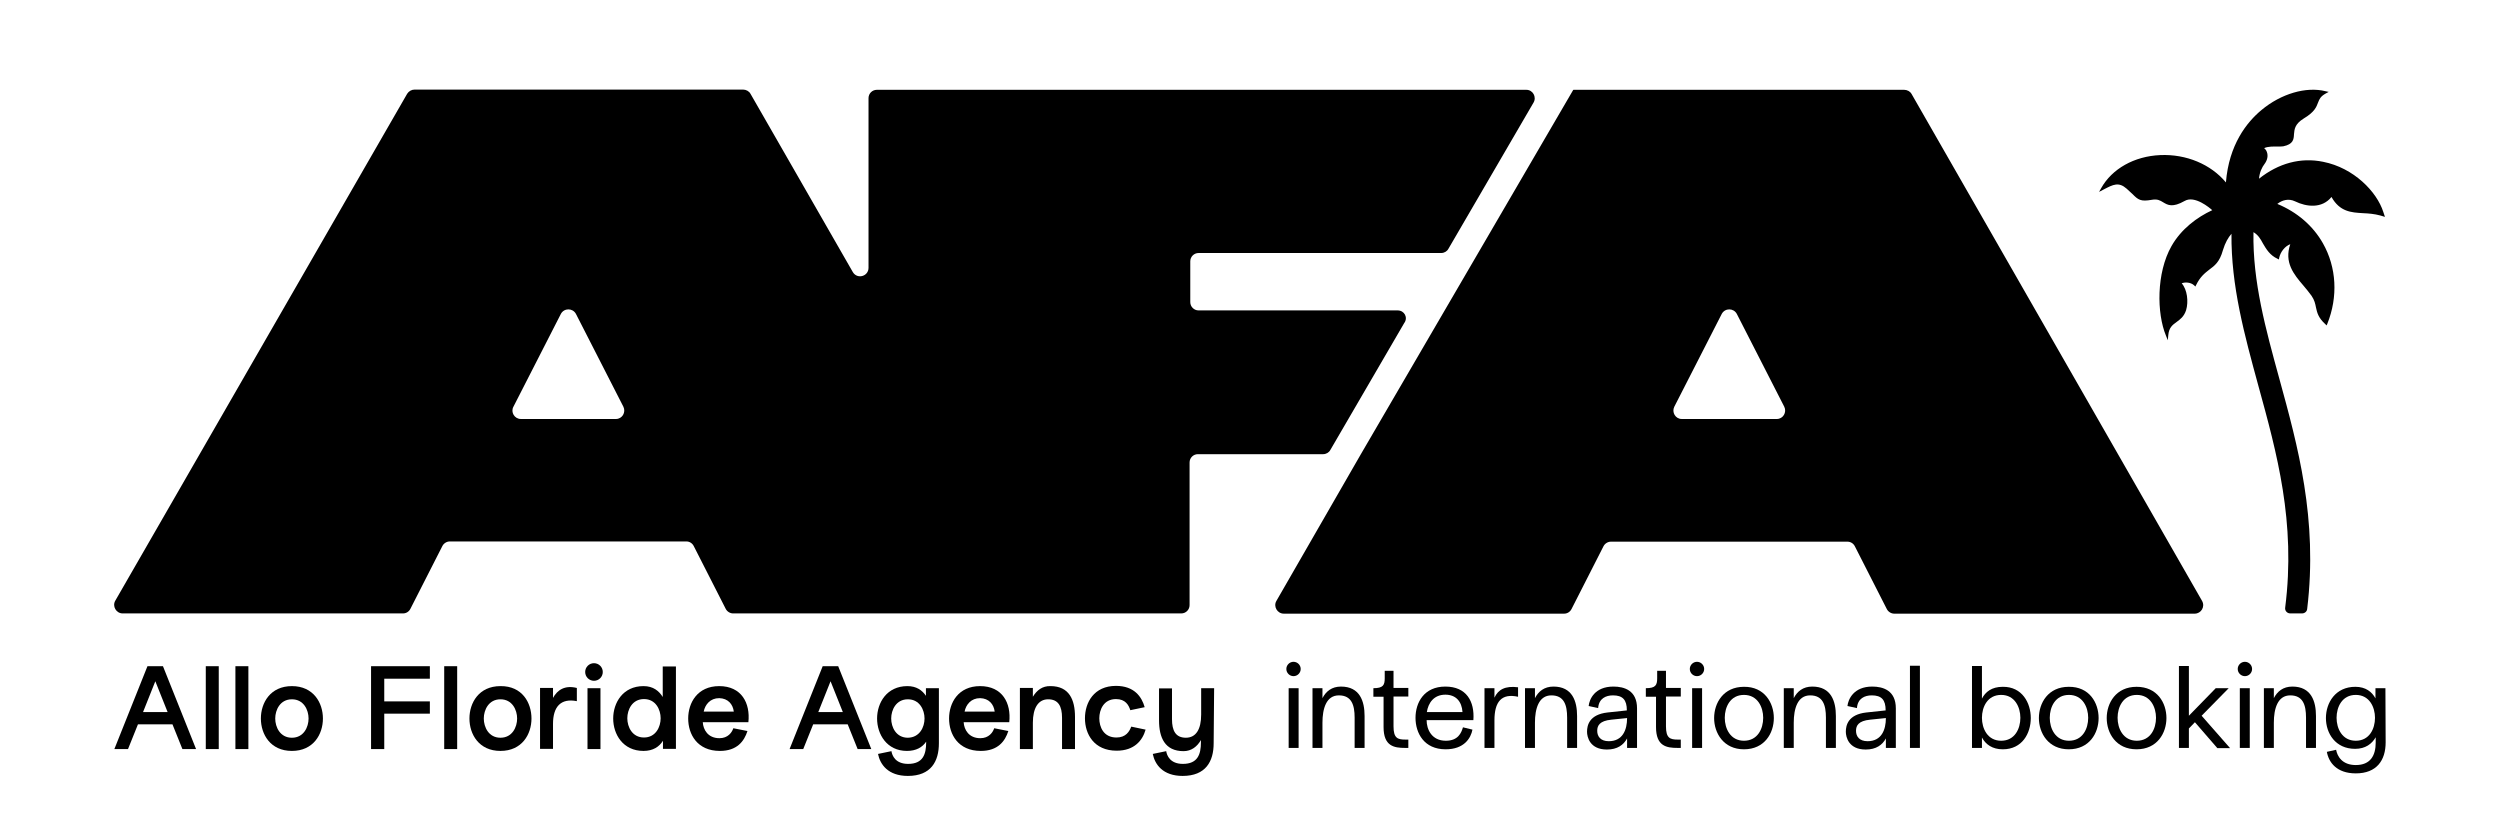
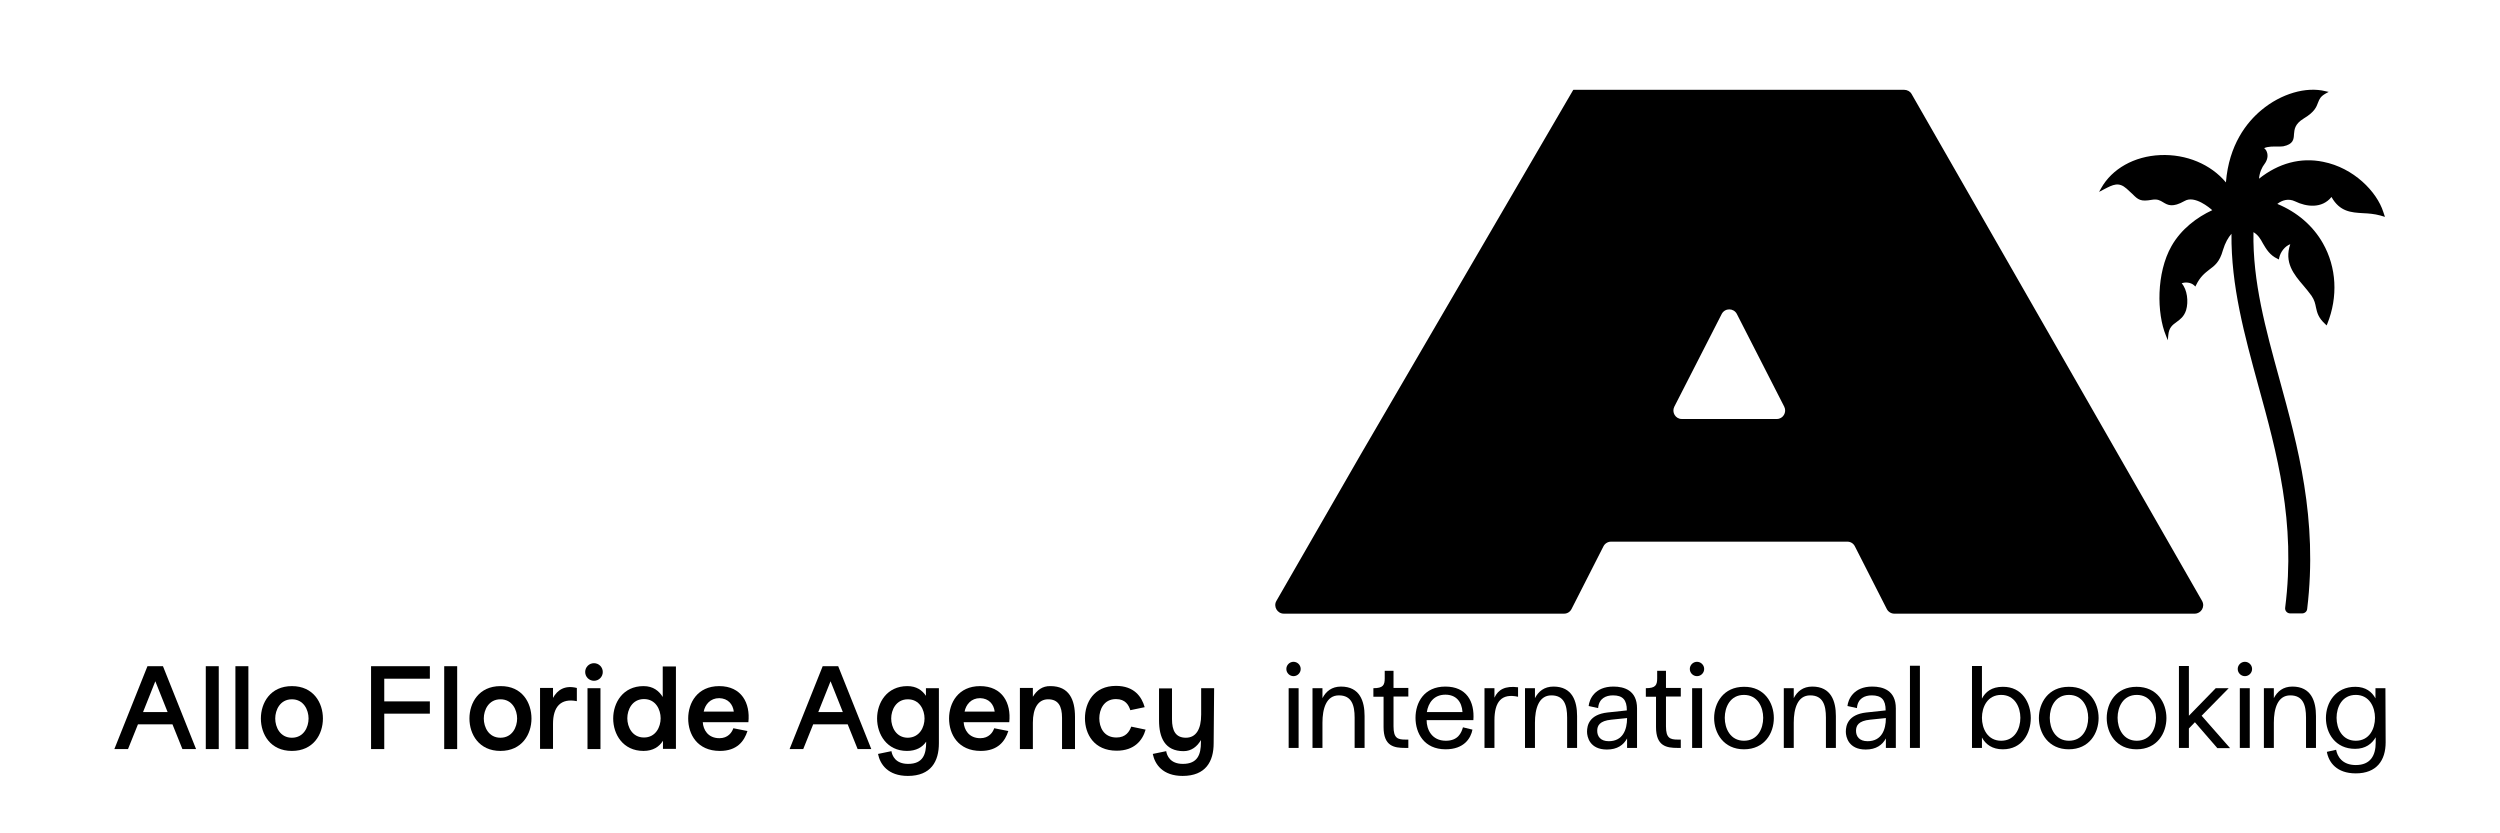
<svg xmlns="http://www.w3.org/2000/svg" version="1.1" id="Calque_1" x="0px" y="0px" viewBox="0 0 1080 360" style="enable-background:new 0 0 1080 360;" xml:space="preserve">
  <g>
    <g>
      <g>
        <path d="M74.5,312.9H59.6l-4.3,10.7h-5.9l14.3-35.8h6.7l14.3,35.8h-5.9L74.5,312.9z M72.4,307.6l-5.3-13.3l-5.3,13.3H72.4z" />
        <path d="M94.5,323.6h-5.6v-35.8h5.6V323.6z" />
        <path d="M107.3,323.6h-5.6v-35.8h5.6V323.6z" />
        <path d="M139.5,310.4c0,6.8-4.1,14-13.4,14s-13.4-7.2-13.4-14s4.1-14,13.4-14S139.5,303.6,139.5,310.4z M133.3,310.4     c0-3.7-2.1-8.3-7.2-8.3s-7.2,4.6-7.2,8.3s2.1,8.3,7.2,8.3C131.2,318.7,133.3,314.1,133.3,310.4z" />
        <path d="M185.7,293.2H166v9.8h19.7v5.3H166v15.3h-5.7v-35.8h25.4V293.2z" />
        <path d="M197.5,323.6h-5.6v-35.8h5.6V323.6z" />
        <path d="M229.6,310.4c0,6.8-4.1,14-13.4,14c-9.3,0-13.4-7.2-13.4-14s4.1-14,13.4-14C225.6,296.3,229.6,303.6,229.6,310.4z      M223.4,310.4c0-3.7-2.1-8.3-7.2-8.3s-7.2,4.6-7.2,8.3s2.1,8.3,7.2,8.3S223.4,314.1,223.4,310.4z" />
        <path d="M249.2,297.2v5.7c-7-1.4-10.3,2.5-10.3,9.8v10.8h-5.6v-26.3h5.6v4.3C240.8,298,244.1,295.9,249.2,297.2z" />
        <path d="M256.6,294.1c-2.1,0-3.8-1.7-3.8-3.8s1.7-3.8,3.8-3.8s3.8,1.7,3.8,3.8S258.7,294.1,256.6,294.1z M259.4,323.6h-5.6v-26.3     h5.6V323.6z" />
        <path d="M292,287.8v35.7h-5.6V320c-1.6,2.6-4.3,4.4-8.4,4.4c-8.9,0-13.1-7.2-13.1-14s4.2-14,13.1-14c4.2,0,6.7,2.1,8.3,4.7v-13.2     h5.7V287.8z M285.4,310.3c0-3.7-2.1-8.3-7.2-8.3s-7.2,4.6-7.2,8.3s2.1,8.3,7.2,8.3S285.4,314,285.4,310.3z" />
        <path d="M322.9,315.8c-1.4,4.4-4.5,8.6-11.9,8.6c-9.8,0-13.7-7.2-13.7-14s4-14,13.4-14c9.6,0,13.5,7.3,12.6,15.6h-19.7     c0.2,3.2,2.2,6.9,7.2,6.9c3.7,0,5.4-2.5,6-4.3L322.9,315.8z M310.7,301.6c-3.9,0-6.1,2.8-6.7,5.8h13     C316.6,304.2,314.5,301.7,310.7,301.6L310.7,301.6z" />
        <path d="M366.2,312.9h-14.9l-4.3,10.7h-5.9l14.3-35.8h6.7l14.3,35.8h-5.9L366.2,312.9z M364.1,307.6l-5.3-13.3l-5.3,13.3H364.1z" />
        <path d="M405.6,321.1c0,7.8-3.4,14.1-13.4,14.1c-8.6,0-12-5-12.9-9.5l5.8-1.2c0.3,1.9,1.7,5.5,7.2,5.5c6.4,0,7.8-4.1,7.8-9.3     v-0.3c-1.6,2.4-4.3,4-8.3,4c-8.7,0-12.9-7.2-12.9-14s4.2-14,13.1-14c3.9,0,6.4,1.8,8,4.2v-3.3h5.6L405.6,321.1L405.6,321.1z      M399.4,310.4c0-3.7-2.1-8.3-7.2-8.3s-7.2,4.6-7.2,8.3s2.1,8.3,7.2,8.3C397.3,318.6,399.4,314.1,399.4,310.4z" />
        <path d="M435.6,315.8c-1.4,4.4-4.5,8.6-11.9,8.6c-9.8,0-13.7-7.2-13.7-14s4-14,13.4-14c9.6,0,13.5,7.3,12.6,15.6h-19.7     c0.2,3.2,2.2,6.9,7.2,6.9c3.7,0,5.4-2.5,6-4.3L435.6,315.8z M423.4,301.6c-3.9,0-6.1,2.8-6.7,5.8h13     C429.3,304.2,427.2,301.7,423.4,301.6L423.4,301.6z" />
        <path d="M453.8,296.4c8.1,0,10.6,5.9,10.6,13.3v13.9h-5.6v-13.5c0-5-1.6-8-6-8c-4.3,0-6.6,3.8-6.6,10.1v11.4h-5.6v-0.1v-26.3h5.6     v3.8C447.9,298.2,450.3,296.3,453.8,296.4L453.8,296.4z" />
        <path d="M494.9,315.2c-1.3,4.6-4.8,9.1-12.5,9.1c-9.8,0-13.7-7.2-13.7-14s3.9-14,13.4-14c7.8,0,11.1,4.6,12.4,9.2l-6.2,1.3     c-0.7-2.2-2.1-4.8-6.2-4.8c-5.3,0-7.2,4.6-7.2,8.3s1.8,8.3,7.4,8.3c4.1,0,5.6-2.6,6.4-4.7L494.9,315.2z" />
        <path d="M524.3,321.1c0,7.8-3.4,14.1-13.4,14.1c-8.6,0-12-5-12.9-9.5l5.8-1.2c0.3,1.9,1.7,5.5,7.2,5.5c6.4,0,7.8-4.1,7.8-9.3v-1     c-1.6,2.8-4.1,4.8-7.5,4.8c-8.1,0-10.6-5.9-10.6-13.3v-13.8h5.6v13.3c0,5,1.6,8,6,8c4.4,0,6.6-3.7,6.6-10v-11.4h5.6L524.3,321.1z     " />
      </g>
      <g>
        <path d="M558.8,292.1c-1.7,0-3.1-1.4-3.1-3.1c0-1.7,1.4-3.1,3.1-3.1c1.7,0,3.1,1.4,3.1,3.1C561.9,290.7,560.5,292.1,558.8,292.1z      M561,323.1h-4.3v-25.8h4.3V323.1z" />
        <path d="M589.5,309.3v13.8h-4.3V310c0-5.4-1.3-9.6-6.8-9.6s-7.1,5.8-7.1,11.8v10.9H567v-25.8h4.3v4.3c1.5-2.9,4-5,8-5     C587.5,296.6,589.5,303,589.5,309.3z" />
        <path d="M598.2,289.8h3.8v7.4h6.4v3.7H602v12.9c0,5.1,1.8,5.7,5.1,5.7h1.3v3.6H607c-4.7,0-9.3-0.7-9.3-9V301h-4.4v-3.7     c4.2,0,4.9-1.3,4.9-4.3V289.8z" />
        <path d="M636.1,315.2c-0.7,3.7-3.6,8.5-11.6,8.5c-9.3,0-13-7-13-13.6s3.7-13.5,12.9-13.5c9.1,0,12.7,6.4,12.1,14.5h-20.2     c0,4,2.2,8.9,8.3,8.9c5.3,0,6.7-3.4,7.4-5.8L636.1,315.2z M616.4,307.6h15.4c-0.3-4.5-2.8-7.5-7.4-7.5     C619.4,300.1,617,303.7,616.4,307.6z" />
        <path d="M655.8,296.9v4.1c-7.2-1.6-10.2,2.2-10.2,10.2v11.9h-4.3v-25.8h4.3v4.1C647.2,297.9,650.2,296.2,655.8,296.9z" />
        <path d="M681.3,309.3v13.8H677V310c0-5.4-1.3-9.6-6.8-9.6s-7.1,5.8-7.1,11.8v10.9h-4.3v-25.8h4.3v4.3c1.5-2.9,4-5,8-5     C679.3,296.6,681.3,303,681.3,309.3z" />
        <path d="M707.2,306v17.1h-4.3V319c-1.5,2.8-4.2,4.8-8.7,4.8c-7.4,0-8.6-5.4-8.6-7.7c0-2.8,1-7.4,8.8-8.3l8.4-0.9     c0-4.6-1.8-6.5-6-6.5c-3,0-6.1,1.3-6.4,5.5l-4.1-0.9c0.3-2.9,2.6-8.4,10.7-8.4C701.6,296.6,707.2,298.2,707.2,306z M702.9,310.2     l-6.8,0.7c-5.1,0.5-6.1,2.6-6.1,4.8c0,2.4,1.4,4.5,5,4.5C701,320.2,702.9,315.3,702.9,310.2z" />
        <path d="M715.9,289.8h3.8v7.4h6.4v3.7h-6.4v12.9c0,5.1,1.8,5.7,5.1,5.7h1.3v3.6h-1.4c-4.7,0-9.3-0.7-9.3-9V301H711v-3.7     c4.2,0,4.9-1.3,4.9-4.3L715.9,289.8L715.9,289.8z" />
        <path d="M733.1,292.1c-1.7,0-3.1-1.4-3.1-3.1c0-1.7,1.4-3.1,3.1-3.1s3.1,1.4,3.1,3.1C736.2,290.7,734.8,292.1,733.1,292.1z      M735.3,323.1H731v-25.8h4.3V323.1z" />
        <path d="M766.3,310.2c0,6.5-4,13.5-12.9,13.5c-8.8,0-12.9-7-12.9-13.5s4-13.5,12.9-13.5C762.2,296.6,766.3,303.6,766.3,310.2z      M761.7,310.1c0-4.6-2.4-9.9-8.3-9.9s-8.3,5.2-8.3,9.9c0,4.6,2.4,9.9,8.3,9.9S761.7,314.8,761.7,310.1z" />
        <path d="M793.1,309.3v13.8h-4.3V310c0-5.4-1.3-9.6-6.8-9.6s-7.1,5.8-7.1,11.8v10.9h-4.3v-25.8h4.3v4.3c1.5-2.9,4-5,8-5     C791.1,296.6,793.1,303,793.1,309.3z" />
        <path d="M819,306v17.1h-4.3V319c-1.5,2.8-4.2,4.8-8.7,4.8c-7.4,0-8.6-5.4-8.6-7.7c0-2.8,1-7.4,8.8-8.3l8.4-0.9     c0-4.6-1.8-6.5-6-6.5c-3,0-6.1,1.3-6.4,5.5l-4.1-0.9c0.3-2.9,2.7-8.4,10.7-8.4C813.4,296.6,819,298.2,819,306z M814.7,310.2     l-6.8,0.7c-5.1,0.5-6.1,2.6-6.1,4.8c0,2.4,1.4,4.5,5,4.5C812.8,320.2,814.7,315.3,814.7,310.2z" />
        <path d="M829.4,323.1h-4.3v-35.5h4.3V323.1z" />
        <path d="M877.3,310.2c0,6.6-3.7,13.5-12.1,13.5c-4.5,0-7.4-2.1-9-5.1v4.5h-4.3v-35.4h4.3v14.1c1.5-2.9,4.2-5.1,9-5.1     C873.6,296.6,877.3,303.7,877.3,310.2z M872.8,310.1c0-4.6-2.4-9.9-8.3-9.9c-5.9,0-8.3,5.2-8.3,9.9c0,4.6,2.4,9.9,8.3,9.9     C870.4,320,872.8,314.8,872.8,310.1z" />
        <path d="M906.6,310.2c0,6.5-4,13.5-12.9,13.5c-8.8,0-12.9-7-12.9-13.5s4-13.5,12.9-13.5C902.6,296.6,906.6,303.6,906.6,310.2z      M902.1,310.1c0-4.6-2.4-9.9-8.3-9.9c-5.9,0-8.3,5.2-8.3,9.9c0,4.6,2.4,9.9,8.3,9.9C899.7,320,902.1,314.8,902.1,310.1z" />
        <path d="M935.9,310.2c0,6.5-4,13.5-12.9,13.5s-12.9-7-12.9-13.5s4-13.5,12.9-13.5S935.9,303.6,935.9,310.2z M931.4,310.1     c0-4.6-2.4-9.9-8.3-9.9c-5.9,0-8.3,5.2-8.3,9.9c0,4.6,2.4,9.9,8.3,9.9S931.4,314.8,931.4,310.1z" />
        <path d="M948.2,312l-2.6,2.7v8.4h-4.3v-35.4h4.3v21.5l11.6-11.9h5.6l-11.7,11.9l12.3,14h-5.5L948.2,312z" />
        <path d="M969.8,292.1c-1.7,0-3.1-1.4-3.1-3.1c0-1.7,1.4-3.1,3.1-3.1c1.7,0,3.1,1.4,3.1,3.1C972.9,290.7,971.5,292.1,969.8,292.1z      M971.9,323.1h-4.3v-25.8h4.3V323.1z" />
        <path d="M1000.5,309.3v13.8h-4.3V310c0-5.4-1.3-9.6-6.8-9.6s-7.1,5.8-7.1,11.8v10.9H978v-25.8h4.3v4.3c1.5-2.9,4-5,8-5     C998.5,296.6,1000.5,303,1000.5,309.3z" />
        <path d="M1030.6,320.7c0,7.8-3.9,13.4-12.9,13.4c-8.3,0-11.7-4.8-12.5-9.3l4-0.9c0.5,2.8,2.6,6.6,8.5,6.6c6.4,0,8.6-4.2,8.6-9.7     v-2.3c-1.6,2.8-4.4,5-8.9,5c-8.5,0-12.6-6.7-12.6-13.3s4.1-13.5,12.7-13.5c4.5,0,7.2,2.2,8.7,5v-4.4h4.3L1030.6,320.7     L1030.6,320.7z M1026,310.1c0-4.6-2.4-9.9-8.3-9.9c-5.9,0-8.3,5.2-8.3,9.9c0,4.6,2.4,9.9,8.3,9.9S1026,314.8,1026,310.1z" />
      </g>
    </g>
    <g>
      <g>
-         <path d="M603.8,134.1h-86c-2,0-3.6-1.6-3.6-3.6v-17.6c0-2,1.6-3.6,3.6-3.6h104.8c1.3,0,2.5-0.7,3.1-1.8l36.8-63.2     c1.4-2.4-0.3-5.5-3.1-5.5H378.8c-2,0-3.6,1.6-3.6,3.6v73.3c0,3.7-4.9,5.1-6.8,1.8l-44.2-77c-0.6-1.1-1.9-1.8-3.2-1.8H179.1     c-1.3,0-2.5,0.7-3.2,1.8l-126.1,219c-1.4,2.4,0.4,5.5,3.2,5.5h121.1c1.4,0,2.6-0.8,3.2-2l13.8-27.1c0.6-1.2,1.9-2,3.2-2h102.2     c1.4,0,2.6,0.8,3.2,2l13.8,27.1c0.6,1.2,1.9,2,3.2,2h58.2h77.9h57.5c2,0,3.6-1.6,3.6-3.6v-61.6c0-2,1.6-3.6,3.6-3.6h54.1     c1.3,0,2.5-0.7,3.1-1.8l31.9-54.8C608.4,137.2,606.7,134.1,603.8,134.1z M221.8,175.7l20.5-40.1c1.4-2.6,5.1-2.6,6.5,0l20.5,40.1     c1.2,2.4-0.5,5.3-3.2,5.3H225C222.3,181,220.5,178.1,221.8,175.7z" />
        <path d="M825.8,40.6c-0.6-1.1-1.9-1.8-3.2-1.8H686.5h-6.8c0,0,0,0.1-0.1,0.1l-91.7,157.3l0,0l-36.5,63.4     c-1.4,2.4,0.4,5.5,3.2,5.5h121.1c1.4,0,2.6-0.8,3.2-2l13.8-27.1c0.6-1.2,1.9-2,3.2-2h102.2c1.4,0,2.6,0.8,3.2,2l13.8,27.1     c0.6,1.2,1.9,2,3.2,2h129.8c2.8,0,4.6-3,3.2-5.5L825.8,40.6z M723.3,175.7l20.5-40.1c1.4-2.6,5.1-2.6,6.5,0l20.5,40.1     c1.2,2.4-0.5,5.3-3.2,5.3h-41.1C723.8,181,722.1,178.1,723.3,175.7z" />
      </g>
      <path d="M1003.6,69.9c-9.7-2-19.3,0.6-27.7,7.3c0.2-2.7,1.3-5,2.4-6.4c1.2-1.6,1.6-3.5,1-5.1c-0.2-0.7-0.7-1.3-1.2-1.7    c1.7-0.8,4.1-0.7,5.9-0.7c1,0,1.9,0,2.4-0.1c4.3-0.9,4.5-3,4.6-5.2c0.2-2.1,0.3-4.4,4.2-6.8c4.7-2.8,5.5-5,6.2-6.9    c0.6-1.5,1-2.6,3.3-3.9l1.3-0.7l-1.4-0.3c-8.4-2.1-19.2,1.1-27.6,8.1c-6.4,5.3-14.1,15-15.4,31.3c-6.5-7.8-17.1-12.3-28.4-11.8    c-11.2,0.5-20.8,5.9-25.5,14.3l-0.9,1.6l2.1-1.1c4-2.1,6.4-3.3,9.8-0.3c1,0.9,1.8,1.7,2.5,2.3c2.5,2.5,3.5,3.4,8.5,2.5    c2.3-0.4,3.5,0.3,4.8,1.1c2,1.2,4,2.4,9.3-0.6c4.3-2.5,10.8,3,11.9,4c-6.5,3-13.4,8.1-17.6,15.5c-6.6,11.6-6.4,29.1-2.4,38.7    l0.8,2l0.2-2.2c0.3-3.3,1.8-4.4,3.6-5.7c1.5-1.1,3.2-2.3,4.1-5.1c1.1-3.7,0.5-8.9-1.9-11.6c1.4-0.6,3.9-0.5,5.4,0.9l0.5,0.5    l0.3-0.6c1.8-3.7,3.8-5.2,5.7-6.7c2.3-1.7,4.5-3.3,5.9-8.4c1-3.3,2.3-5.5,3.7-7.1c-0.2,22.6,5.6,43.6,11.6,65.6    c8,29.1,16.3,59,11.6,95.9c-0.2,1.3,0.8,2.5,2.2,2.5h5.1c1.1,0,2.1-0.8,2.2-1.9c4.7-38.9-4.1-70.6-12-99.4    c-5.9-21.5-11.6-42-11.2-63.4c1.9,1.1,3,2.8,4.1,4.9c1.4,2.4,3,5.1,6.3,6.6l0.6,0.3l0.1-0.7c0.6-2.7,2.6-5.1,4.8-5.9    c-2.7,7.9,1.5,13,5.7,17.9c1.2,1.4,2.4,2.9,3.5,4.4c1.3,1.9,1.6,3.5,1.9,5c0.5,2.2,0.9,4.4,4.1,7.3l0.5,0.5l0.3-0.7    c4.7-11.7,4-24.4-1.9-34.8c-4.3-7.6-11.2-13.5-19.7-17c2-1.6,4.8-2.5,7.7-1.1c4.9,2.4,11.6,3.2,15.7-1.9c3.6,6.4,8.5,6.7,13.6,7    c2.4,0.1,4.9,0.3,7.5,1l2,0.6l-0.7-2.1C1026.8,82.8,1016.8,72.5,1003.6,69.9z" />
    </g>
  </g>
</svg>